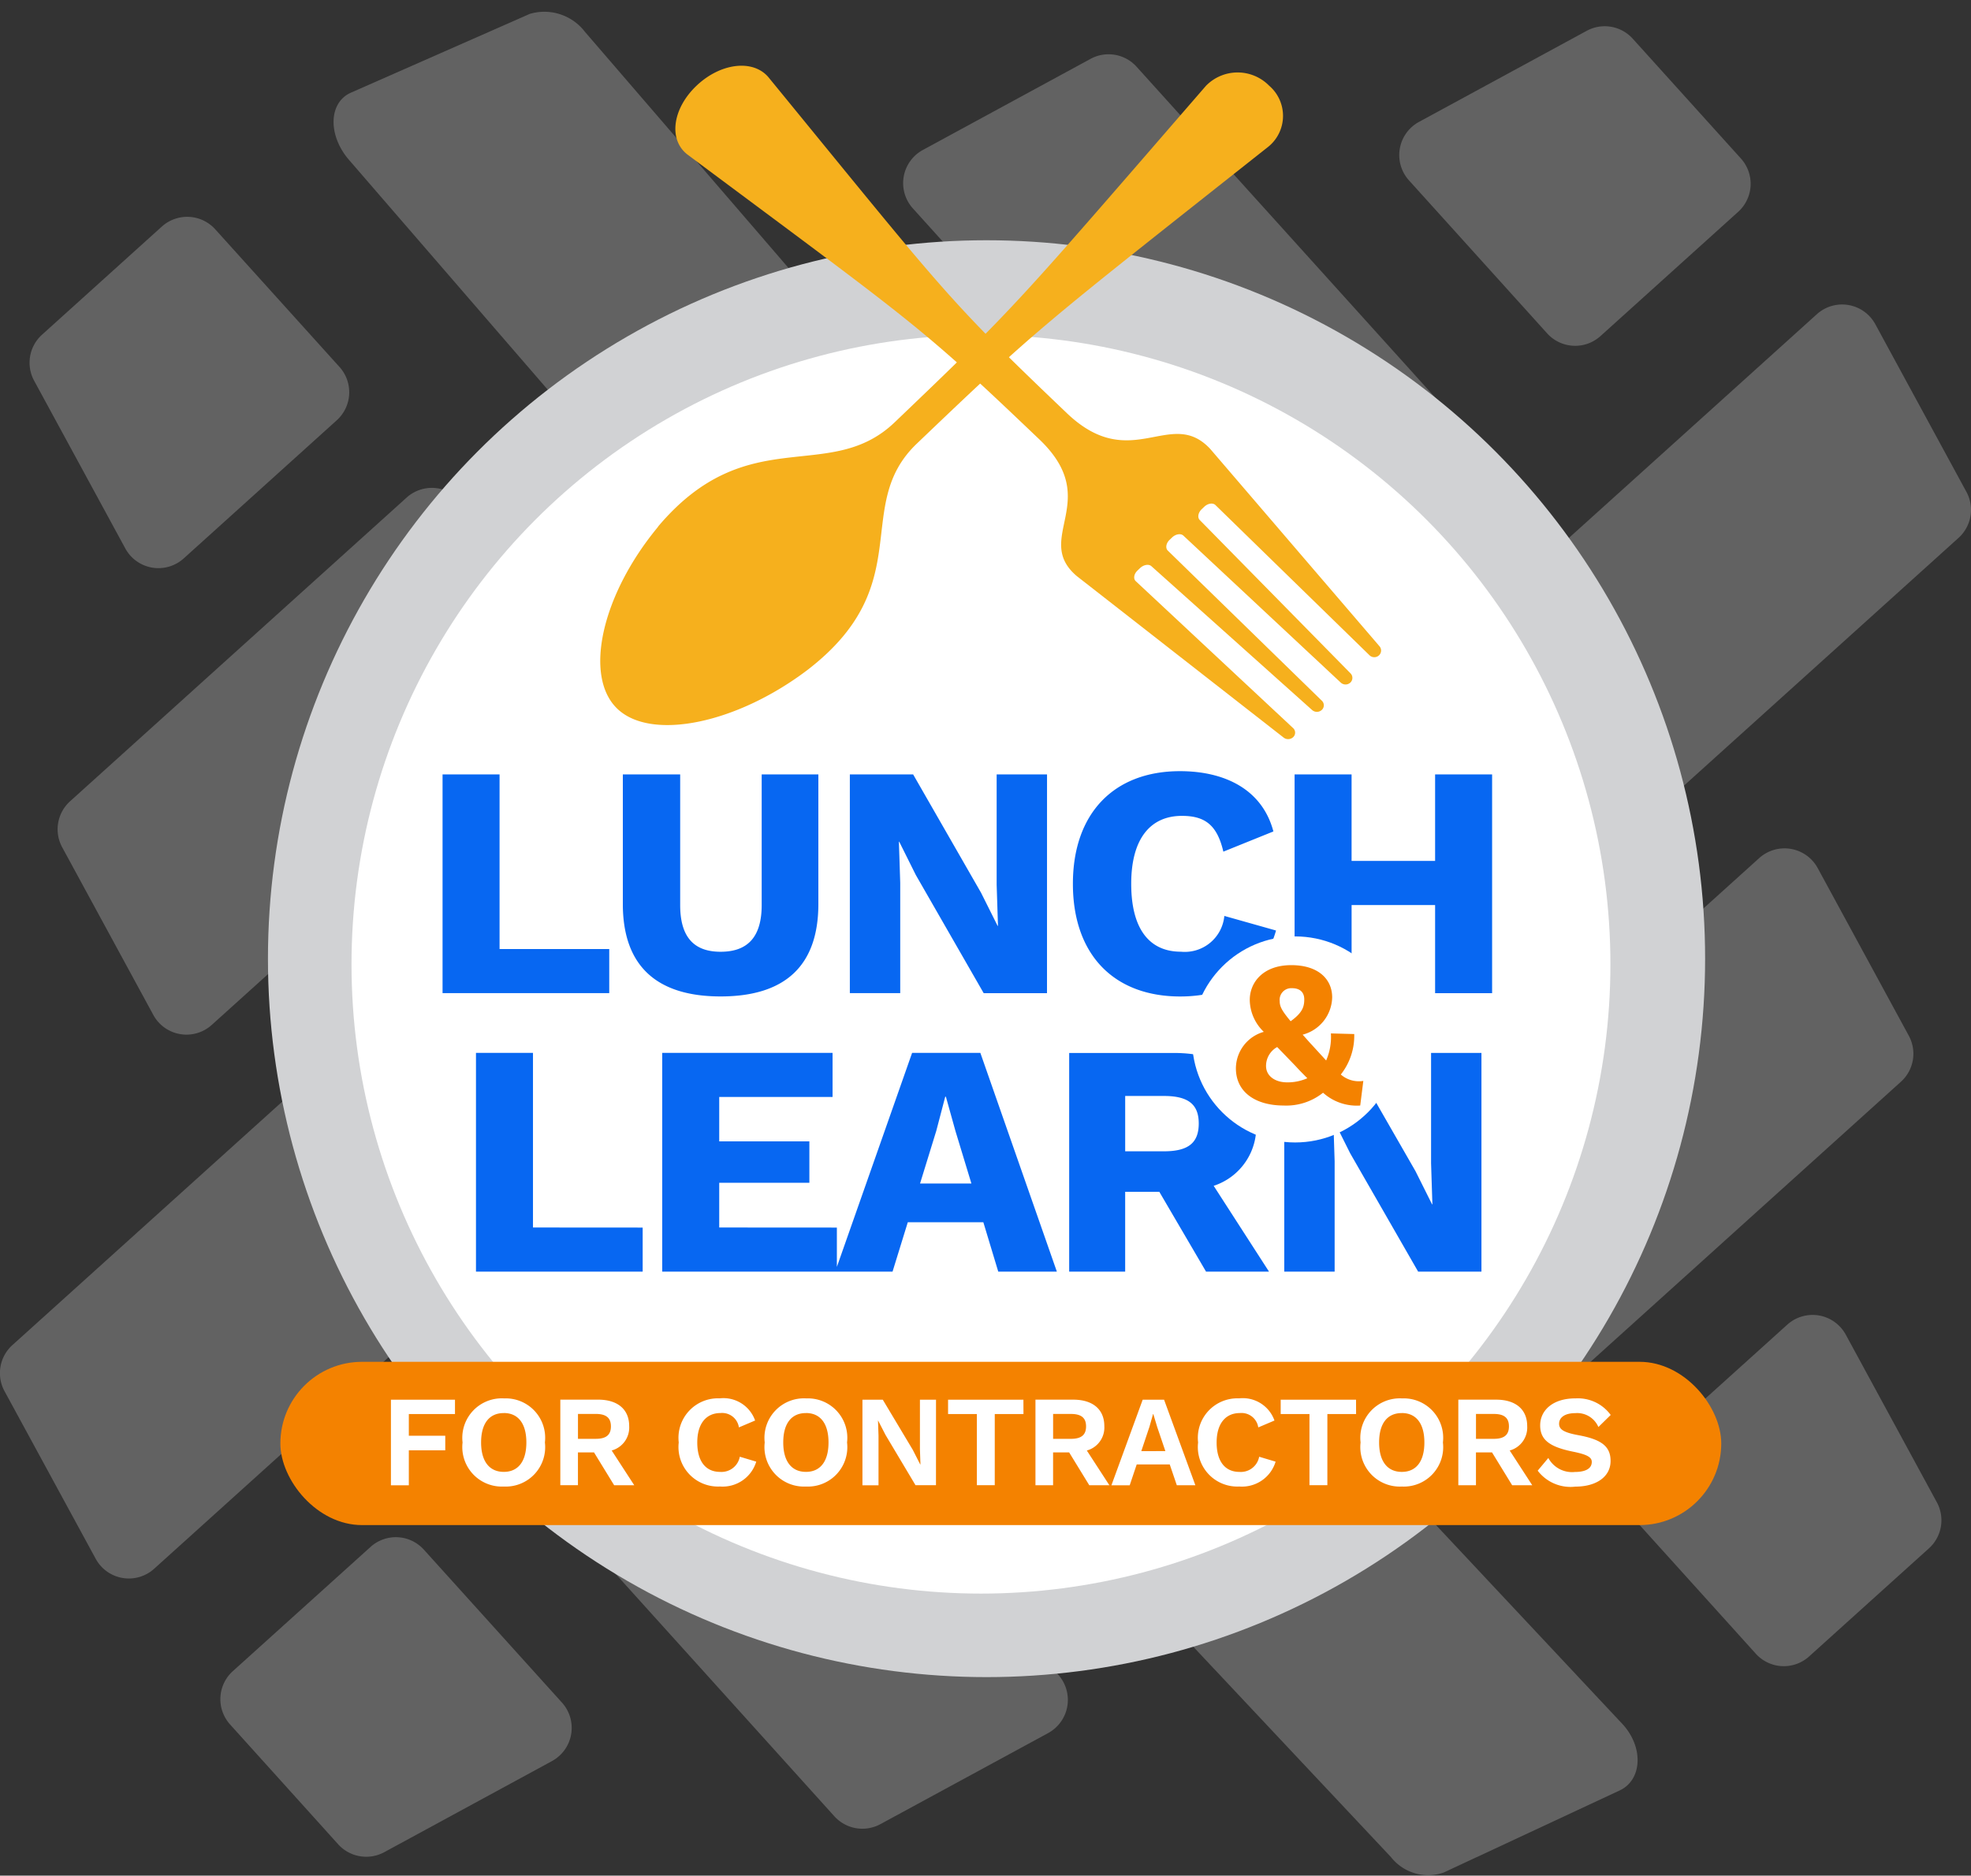
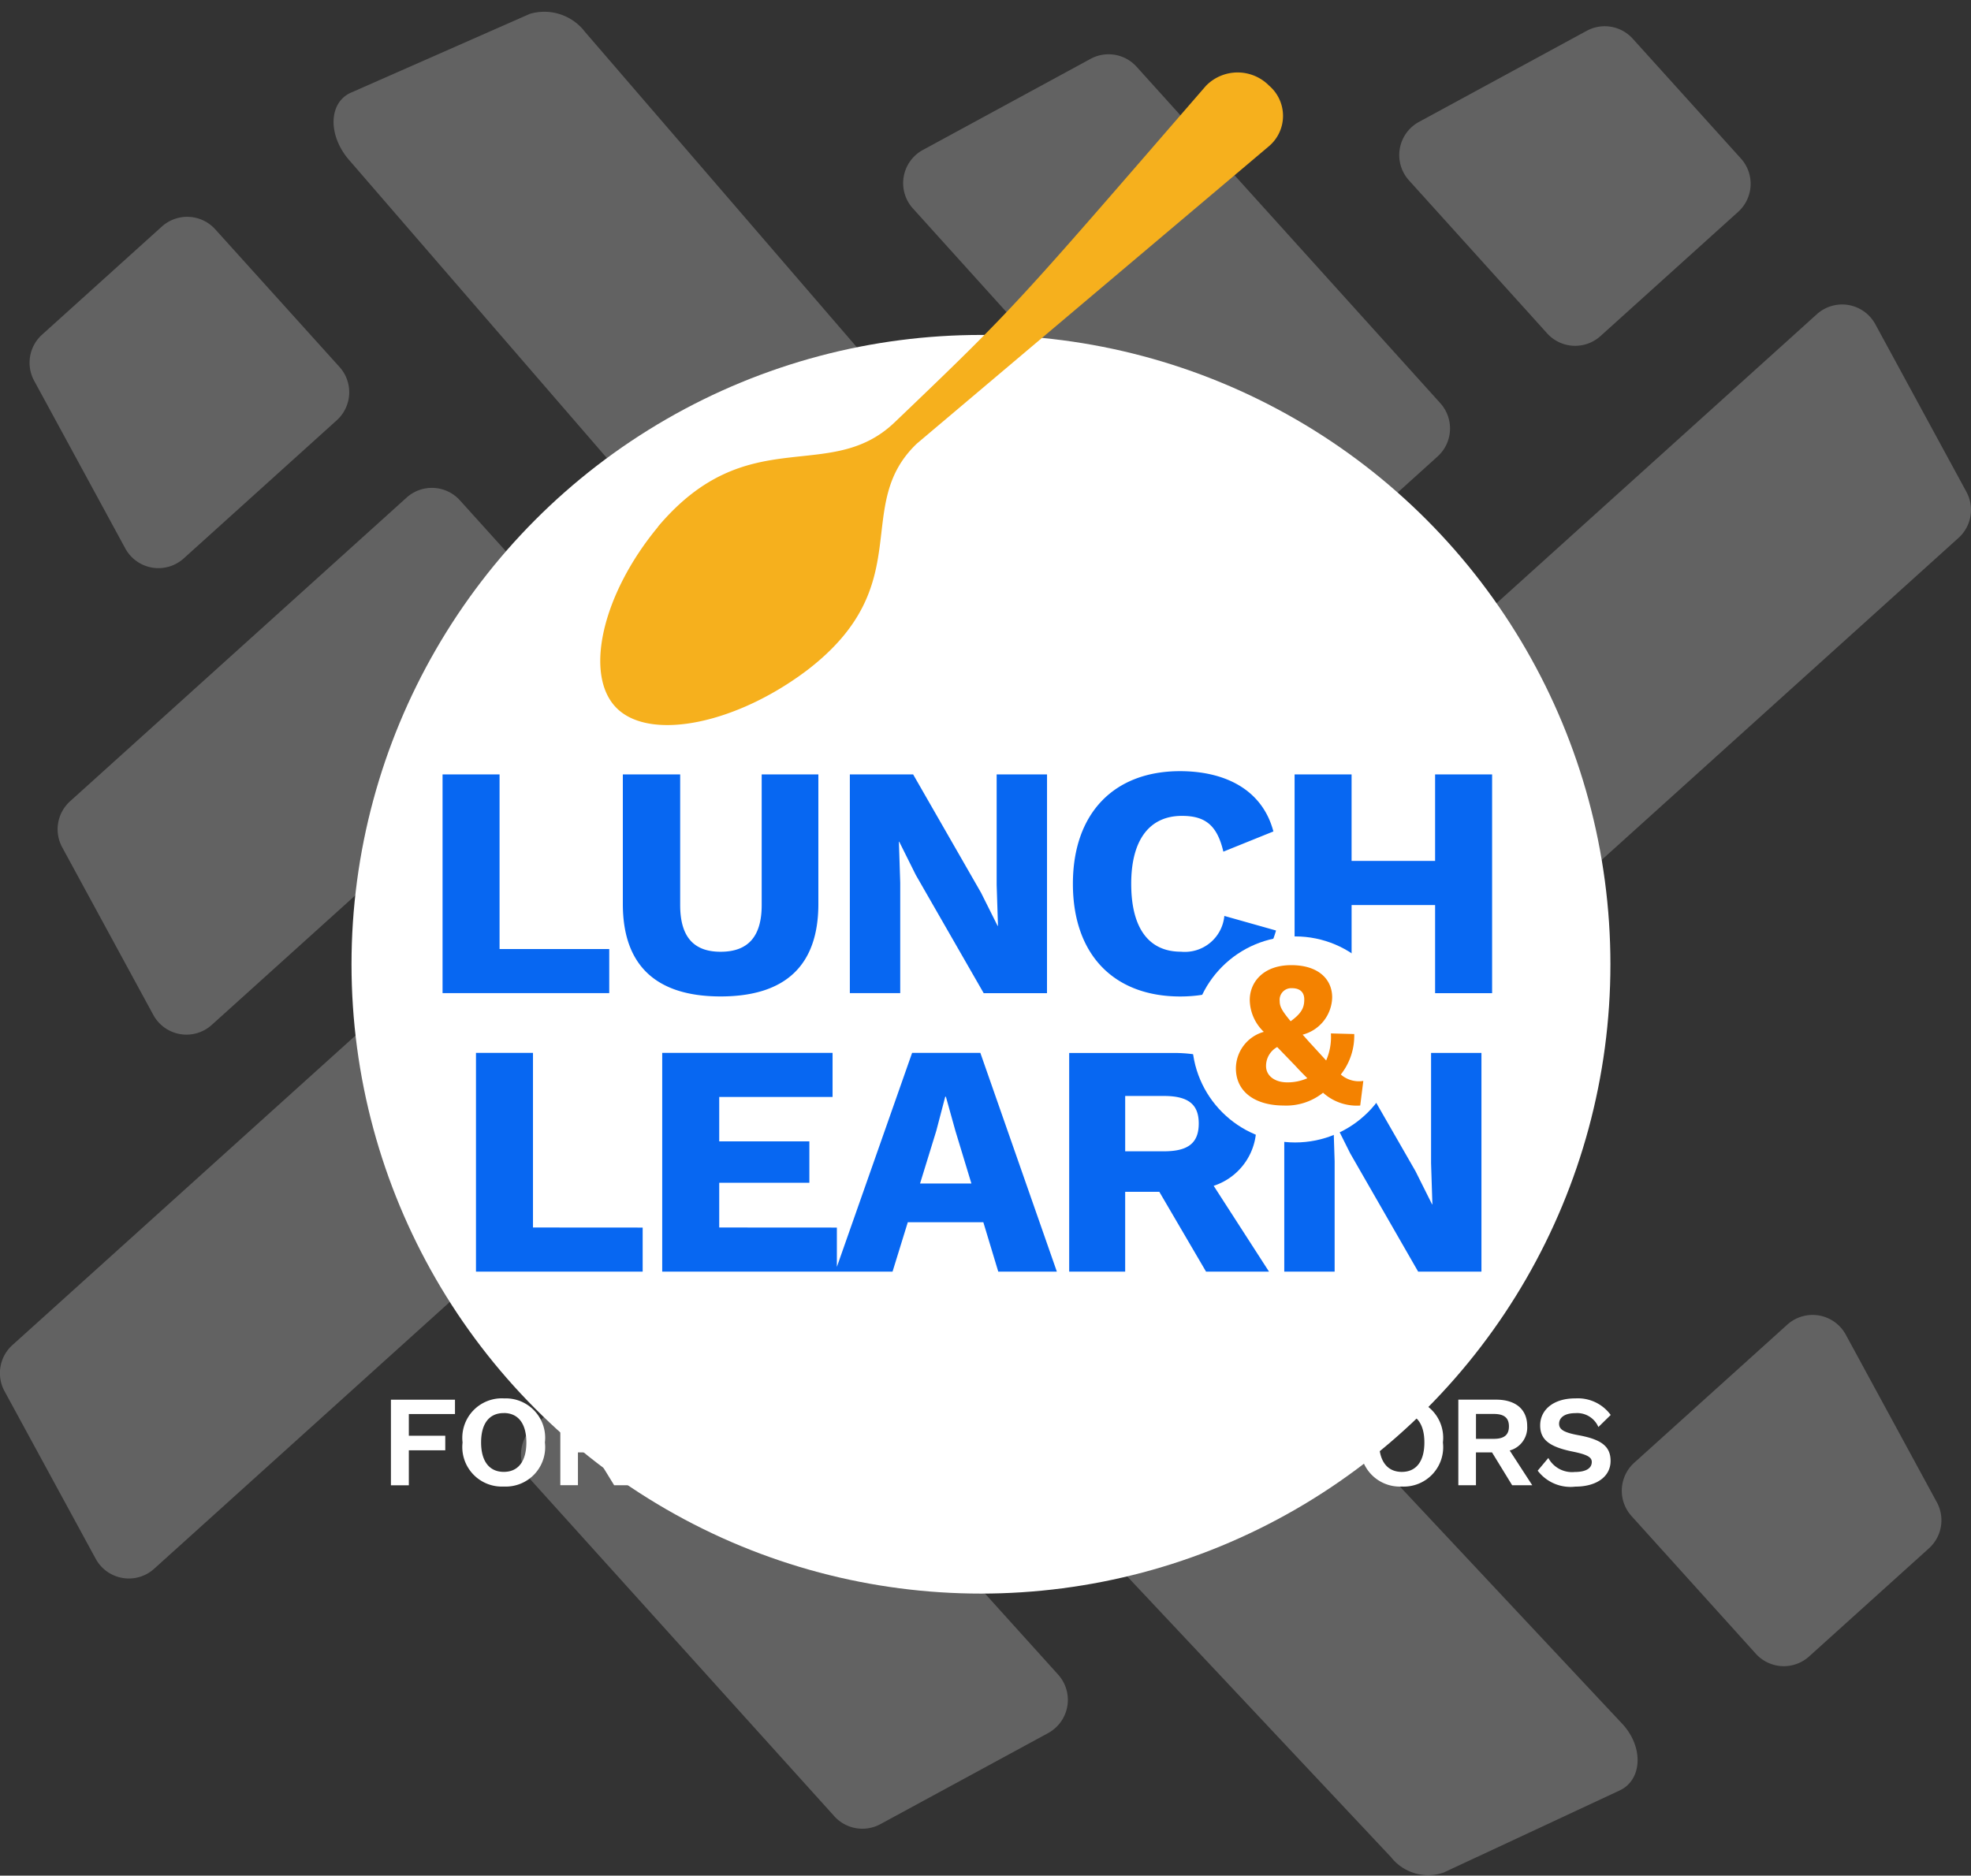
<svg xmlns="http://www.w3.org/2000/svg" width="137.294" height="130.677" viewBox="0 0 137.294 130.677">
  <rect x="0" y="0" width="137.294" height="130.677" fill="#333333" stroke="none" />
  <g id="Group_535" data-name="Group 535" transform="translate(-320.123 -2537.402)">
    <g id="Group_534" data-name="Group 534" transform="translate(320.123 2537.402)">
      <g id="Group_532" data-name="Group 532" transform="translate(0 0)">
        <g id="Group_521" data-name="Group 521" transform="translate(137.294 0.776) rotate(90)" opacity="0.235">
-           <path id="Path_230" data-name="Path 230" d="M9.334,23.606.679,14.013A2.627,2.627,0,0,1,.868,10.3L11.527.677a2.632,2.632,0,0,1,4.073.7l6.347,11.682a2.635,2.635,0,0,1-.548,3.207L13.05,23.795A2.631,2.631,0,0,1,9.334,23.606Z" transform="translate(106.322 97.47)" fill="#fcfcfc" />
          <path id="Path_231" data-name="Path 231" d="M56.232,49.081l-9.59,8.658a2.633,2.633,0,0,1-3.716-.192L.677,10.737a2.63,2.63,0,0,1,.7-4.073L13.054.32A2.627,2.627,0,0,1,16.26.868l40.163,44.5A2.633,2.633,0,0,1,56.232,49.081Z" transform="translate(20.438 0)" fill="#fcfcfc" />
-           <path id="Path_232" data-name="Path 232" d="M37.226,28.023,27.633,36.68a2.627,2.627,0,0,1-3.713-.192L.677,10.737a2.631,2.631,0,0,1,.7-4.073L13.054.32A2.627,2.627,0,0,1,16.26.868L37.418,24.309A2.63,2.63,0,0,1,37.226,28.023Z" transform="translate(58.33 4.013)" fill="#fcfcfc" />
          <path id="Path_233" data-name="Path 233" d="M23.606,12.929l-9.593,8.658A2.63,2.63,0,0,1,10.3,21.4L.677,10.735a2.631,2.631,0,0,1,.7-4.073L13.054.319A2.63,2.63,0,0,1,16.26.867l7.534,8.349A2.627,2.627,0,0,1,23.606,12.929Z" transform="translate(90.836 2.06)" fill="#fcfcfc" />
          <path id="Path_234" data-name="Path 234" d="M9.22,56.59.562,47c-.974-1.079-.65-2.955.722-4.2L45.874,1.02c1.609-1.45,3.86-1.337,4.591.231L56.18,13.5a3.29,3.29,0,0,1-1.067,3.674L13.467,56.3C12.094,57.537,10.191,57.669,9.22,56.59Z" transform="translate(73.503 23.224)" fill="#fcfcfc" />
          <path id="Path_235" data-name="Path 235" d="M9.336,37.226.678,27.634a2.63,2.63,0,0,1,.189-3.713L26.621.677a2.632,2.632,0,0,1,4.073.7l6.344,11.682a2.631,2.631,0,0,1-.548,3.207L13.049,37.415A2.627,2.627,0,0,1,9.336,37.226Z" transform="translate(89.277 62.909)" fill="#fcfcfc" />
          <path id="Path_236" data-name="Path 236" d="M.867,9.334,10.459.676a2.63,2.63,0,0,1,3.713.192l42.249,46.81a2.628,2.628,0,0,1-.7,4.073L44.048,58.1a2.631,2.631,0,0,1-3.21-.548L.678,13.047A2.629,2.629,0,0,1,.867,9.334Z" transform="translate(52.101 78.879)" fill="#fcfcfc" />
          <path id="Path_237" data-name="Path 237" d="M.867,9.336,10.459.678a2.63,2.63,0,0,1,3.713.189L37.416,26.621a2.628,2.628,0,0,1-.7,4.073L25.042,37.038a2.63,2.63,0,0,1-3.207-.548L.678,13.049A2.629,2.629,0,0,1,.867,9.336Z" transform="translate(33.215 95.923)" fill="#fcfcfc" />
          <path id="Path_238" data-name="Path 238" d="M.868,9.334,10.458.679a2.63,2.63,0,0,1,3.716.189L23.8,11.53a2.628,2.628,0,0,1-.7,4.07L11.42,21.947A2.63,2.63,0,0,1,8.213,21.4L.676,13.05A2.633,2.633,0,0,1,.868,9.334Z" transform="translate(14.331 112.968)" fill="#fcfcfc" />
          <path id="Path_239" data-name="Path 239" d="M48.916.69l8.658,9.593c.974,1.079.563,3.033-.914,4.366L10.455,54.6c-1.732,1.564-4.076,1.534-4.777-.06L.191,42.085a3.562,3.562,0,0,1,1.253-3.842L44.478,1.155C45.955-.179,47.945-.389,48.916.69Z" transform="translate(0 58.304)" fill="#fcfcfc" />
          <path id="Path_240" data-name="Path 240" d="M28.023.868l8.658,9.59a2.633,2.633,0,0,1-.192,3.716L10.737,37.417a2.631,2.631,0,0,1-4.073-.7L.32,25.04a2.626,2.626,0,0,1,.548-3.207L24.309.676A2.63,2.63,0,0,1,28.023.868Z" transform="translate(3.006 36.29)" fill="#fcfcfc" />
          <path id="Path_241" data-name="Path 241" d="M12.93.868l8.658,9.593a2.63,2.63,0,0,1-.189,3.713L10.737,23.8a2.631,2.631,0,0,1-4.073-.7L.32,11.42A2.627,2.627,0,0,1,.868,8.213L9.217.676A2.63,2.63,0,0,1,12.93.868Z" transform="translate(1.052 15.35)" fill="#fcfcfc" />
        </g>
-         <circle id="Ellipse_9" data-name="Ellipse 9" cx="50.054" cy="50.054" r="50.054" transform="translate(18.665 16.739)" fill="#d1d2d4" />
        <circle id="Ellipse_10" data-name="Ellipse 10" cx="43.846" cy="43.846" r="43.846" transform="translate(24.485 23.336)" fill="#fff" />
        <path id="Path_501" data-name="Path 501" d="M9.008-33.375V-45.54H5.037V-30.3H16.648v-3.07Zm12.973,0v-3.116H28.26v-2.886H21.981V-42.47h7.895v-3.07H18.01V-30.3H30.176v-3.07ZM41.418-30.3H45.5L40.171-45.54H35.416L30.06-30.3h3.994l1.062-3.44h5.263Zm-5.448-6.14,1.131-3.67.623-2.378h.046l.669,2.4,1.108,3.647ZM55.892-30.3h4.386l-3.855-5.979a4.3,4.3,0,0,0,2.955-4.409c0-3.139-2.078-4.848-5.748-4.848H46.358V-30.3h3.9v-5.563h2.378ZM50.259-42.539h2.7c1.685,0,2.424.577,2.424,1.916,0,1.362-.739,1.939-2.424,1.939h-2.7Zm24.816-3H71.566v7.687l.092,2.862h-.023L70.481-37.3,65.749-45.54H61.34V-30.3h3.509v-7.687l-.092-2.862h.023l1.154,2.308L70.666-30.3h4.409Z" transform="translate(28.118 118.897)" fill="#0767f2" />
        <path id="Path_500" data-name="Path 500" d="M9.008-33.834V-46H5.037v15.236H16.648v-3.07ZM31.215-46H27.267v9.1c0,2.193-.946,3.255-2.862,3.255-1.893,0-2.816-1.062-2.816-3.255V-46H17.595v9.026c0,4.294,2.332,6.441,6.81,6.441,4.5,0,6.81-2.147,6.81-6.441Zm15.928,0H43.634v7.687l.092,2.862H43.7l-1.154-2.308L37.817-46H33.408v15.236h3.509v-7.687l-.092-2.862h.023L38-39l4.732,8.241h4.409ZM63.094-35.126l-3.6-1.016a2.766,2.766,0,0,1-3.024,2.493c-2.239,0-3.463-1.639-3.463-4.732,0-3.116,1.316-4.732,3.532-4.732,1.57,0,2.447.6,2.886,2.493l3.486-1.408c-.762-2.886-3.324-4.2-6.51-4.2-4.594,0-7.456,2.932-7.456,7.849s2.839,7.849,7.479,7.849C59.655-30.533,62.194-31.941,63.094-35.126ZM74.175-46v6.025H68.357V-46H64.387v15.236h3.971V-36.9h5.817v6.14h3.971V-46Z" transform="translate(25.79 99.956)" fill="#0767f2" />
-         <path id="Path_498" data-name="Path 498" d="M.014,42.887l2.23,18.129a.513.513,0,0,0,.482.465.429.429,0,0,0,.455-.439l-.513-15c-.009-.249.267-.446.612-.437l.244.006c.345.008.639.218.653.467l.83,15.009a.5.5,0,0,0,.484.463.437.437,0,0,0,.453-.441L5.753,46.111c0-.249.277-.445.622-.437l.24.006c.345.008.635.218.643.467l.511,15a.49.49,0,0,0,.474.463.449.449,0,0,0,.462-.441l.128-14.986c0-.248.286-.445.632-.437l.244.006c.345.008.631.218.634.467l.188,15a.48.48,0,0,0,.476.46.457.457,0,0,0,.461-.443l1.384-18.044c.136-4.043-5.154-2.627-5.3-8.814C7.282,22.772,7.434,22.8,9.406,3.094,9.518,1.447,7.731.055,5.433,0S1.412,1.257,1.6,2.911c2.888,19.82,3.034,19.8,3.305,31.4C5.051,40.5-.311,38.833.014,42.887Z" transform="translate(44.669 9.82) rotate(-45)" fill="#f6b01d" />
-         <path id="Path_499" data-name="Path 499" d="M8.724,34.988c-.142,6.3,7.026,6.8,5.766,16.523C13.643,57.673,10.3,62.728,7.033,62.8S.647,57.965.077,51.835H.066c-.824-9.679,6.374-10.5,6.516-16.8.266-11.828.193-11.8-1.244-31.908A3.076,3.076,0,0,1,8.445,0a2.768,2.768,0,0,1,2.97,2.991C9.066,23.184,8.99,23.161,8.724,34.988Z" transform="translate(82.434 0) rotate(45)" fill="#f6b01d" />
+         <path id="Path_499" data-name="Path 499" d="M8.724,34.988c-.142,6.3,7.026,6.8,5.766,16.523C13.643,57.673,10.3,62.728,7.033,62.8S.647,57.965.077,51.835H.066c-.824-9.679,6.374-10.5,6.516-16.8.266-11.828.193-11.8-1.244-31.908A3.076,3.076,0,0,1,8.445,0a2.768,2.768,0,0,1,2.97,2.991Z" transform="translate(82.434 0) rotate(45)" fill="#f6b01d" />
        <circle id="Ellipse_11" data-name="Ellipse 11" cx="7.178" cy="7.178" r="7.178" transform="translate(83.035 65.241)" fill="#fff" />
        <path id="Path_502" data-name="Path 502" d="M9.951-20.74a1.911,1.911,0,0,1-1.568-.446,4.353,4.353,0,0,0,.935-2.82l-1.626-.043a4.063,4.063,0,0,1-.331,1.885L6.4-23.214c-.259-.273-.475-.532-.676-.748a2.749,2.749,0,0,0,2.057-2.6c0-1.252-.949-2.244-2.848-2.244-1.985,0-2.892,1.223-2.892,2.417a3.123,3.123,0,0,0,.978,2.23A2.664,2.664,0,0,0,1.075-21.6c.014,1.669,1.4,2.575,3.338,2.575a4.1,4.1,0,0,0,2.733-.892,3.51,3.51,0,0,0,2.589.892ZM4.988-27.2c.518,0,.849.259.849.777s-.129.935-.949,1.525c-.619-.748-.762-1.021-.762-1.41A.809.809,0,0,1,4.988-27.2ZM3.175-21.775A1.5,1.5,0,0,1,3.952-23.1L5.218-21.79c.3.331.59.619.834.863a3.409,3.409,0,0,1-1.4.288C3.78-20.639,3.175-21.1,3.175-21.775Z" transform="translate(85.014 96.049)" fill="#f48200" />
        <g id="Group_533" data-name="Group 533" transform="translate(19.53 94.88)">
-           <rect id="Rectangle_1174" data-name="Rectangle 1174" width="100.367" height="11.375" rx="5.687" fill="#f48200" />
          <path id="Path_503" data-name="Path 503" d="M-121.925-17v-1h-4.462v5.962h1.247v-2.439h2.538v-1.012h-2.538V-17Zm3.4-1.093a2.752,2.752,0,0,0-2.872,3.071,2.752,2.752,0,0,0,2.872,3.071,2.746,2.746,0,0,0,2.863-3.071A2.746,2.746,0,0,0-118.528-18.09Zm0,1.021c.994,0,1.572.723,1.572,2.05s-.578,2.05-1.572,2.05-1.581-.723-1.581-2.05S-119.531-17.069-118.528-17.069Zm7.687,5.031h1.4l-1.572-2.421a1.658,1.658,0,0,0,1.219-1.7c0-1.174-.813-1.843-2.168-1.843h-2.629v5.962h1.228v-2.285h1.12Zm-2.52-4.968h1.238c.723,0,1.057.271,1.057.867s-.334.867-1.057.867h-1.238Zm12.42,3.324-1.147-.343a1.3,1.3,0,0,1-1.373,1.057c-1,0-1.59-.732-1.59-2.05s.623-2.05,1.617-2.05a1.178,1.178,0,0,1,1.283,1l1.129-.479a2.339,2.339,0,0,0-2.466-1.545,2.752,2.752,0,0,0-2.854,3.071,2.752,2.752,0,0,0,2.872,3.071A2.445,2.445,0,0,0-100.941-13.682Zm3.46-4.408a2.752,2.752,0,0,0-2.872,3.071,2.752,2.752,0,0,0,2.872,3.071,2.746,2.746,0,0,0,2.863-3.071A2.746,2.746,0,0,0-97.481-18.09Zm0,1.021c.994,0,1.572.723,1.572,2.05s-.578,2.05-1.572,2.05-1.581-.723-1.581-2.05S-98.484-17.069-97.481-17.069Zm9.06-.93h-1.12v3.451l.036,1.057h-.018l-.515-1.012L-92.125-18h-1.418v5.962h1.12v-3.451l-.036-1.057h.009l.515,1,2.087,3.5h1.427Zm6.088,0h-5.248v1h2.005v4.959h1.247V-17h2Zm4.589,5.962h1.4l-1.572-2.421a1.658,1.658,0,0,0,1.219-1.7c0-1.174-.813-1.843-2.168-1.843h-2.629v5.962h1.228v-2.285h1.12Zm-2.52-4.968h1.238c.723,0,1.057.271,1.057.867s-.334.867-1.057.867h-1.238Zm8.617,4.968h1.292L-72.532-18h-1.49L-76.2-12.038h1.274l.488-1.454h2.3Zm-2.475-2.376.569-1.7L-73.3-17h.018l.271.9.569,1.68Zm9.358.732-1.147-.343a1.3,1.3,0,0,1-1.373,1.057c-1,0-1.59-.732-1.59-2.05s.623-2.05,1.617-2.05a1.178,1.178,0,0,1,1.283,1l1.129-.479a2.339,2.339,0,0,0-2.466-1.545,2.752,2.752,0,0,0-2.854,3.071,2.752,2.752,0,0,0,2.872,3.071A2.445,2.445,0,0,0-64.764-13.682Zm5.6-4.318h-5.248v1h2.005v4.959h1.247V-17h2Zm3.189-.09a2.752,2.752,0,0,0-2.872,3.071,2.752,2.752,0,0,0,2.872,3.071,2.746,2.746,0,0,0,2.863-3.071A2.746,2.746,0,0,0-55.975-18.09Zm0,1.021c.994,0,1.572.723,1.572,2.05s-.578,2.05-1.572,2.05-1.581-.723-1.581-2.05S-56.977-17.069-55.975-17.069Zm7.687,5.031h1.4l-1.572-2.421a1.658,1.658,0,0,0,1.219-1.7c0-1.174-.813-1.843-2.168-1.843h-2.629v5.962h1.228v-2.285h1.12Zm-2.52-4.968h1.238c.723,0,1.057.271,1.057.867s-.334.867-1.057.867h-1.238Zm6.91-1.084c-1.545,0-2.439.822-2.439,1.879,0,.994.632,1.5,2.294,1.834.985.2,1.3.388,1.3.714,0,.452-.416.7-1.183.7a1.876,1.876,0,0,1-1.843-.976l-.741.885a2.871,2.871,0,0,0,2.629,1.111c1.427,0,2.448-.668,2.448-1.789,0-.994-.605-1.49-2.213-1.789-1.048-.19-1.373-.406-1.373-.8,0-.425.379-.741,1.129-.741a1.606,1.606,0,0,1,1.608.967l.858-.84A2.829,2.829,0,0,0-43.9-18.09Z" transform="translate(134.088 20.64)" fill="#fff" />
        </g>
      </g>
    </g>
  </g>
</svg>